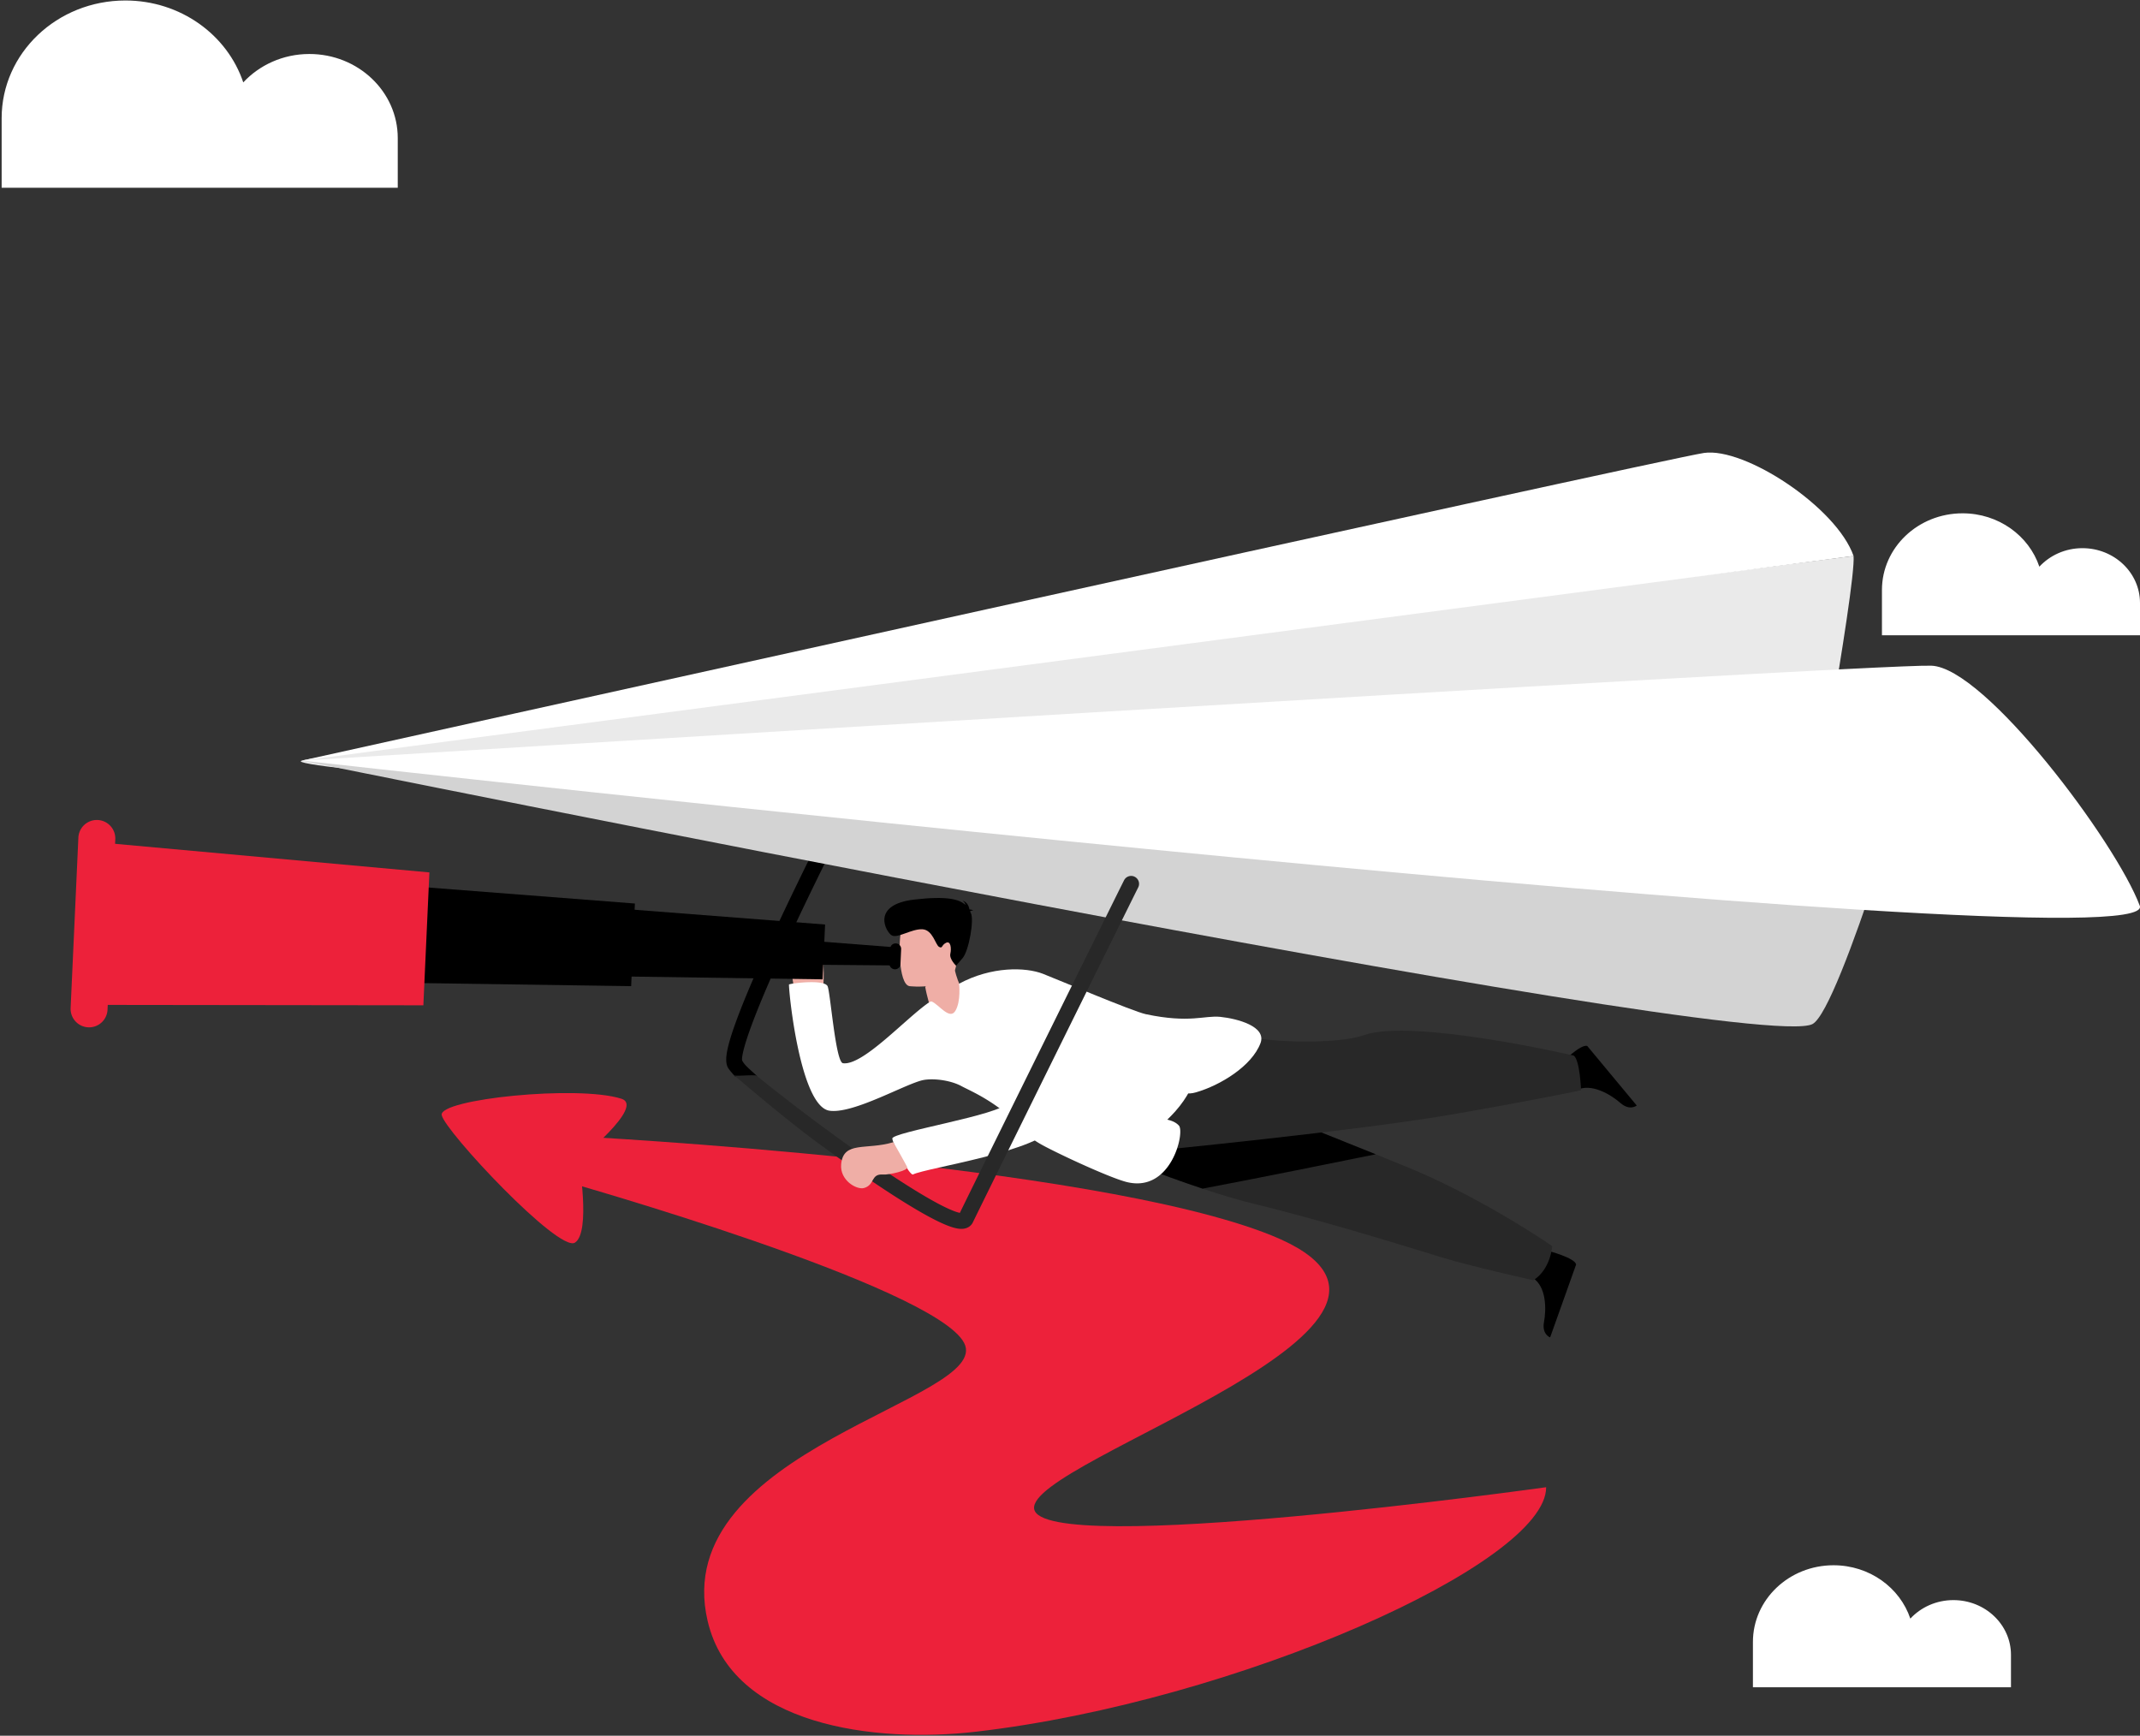
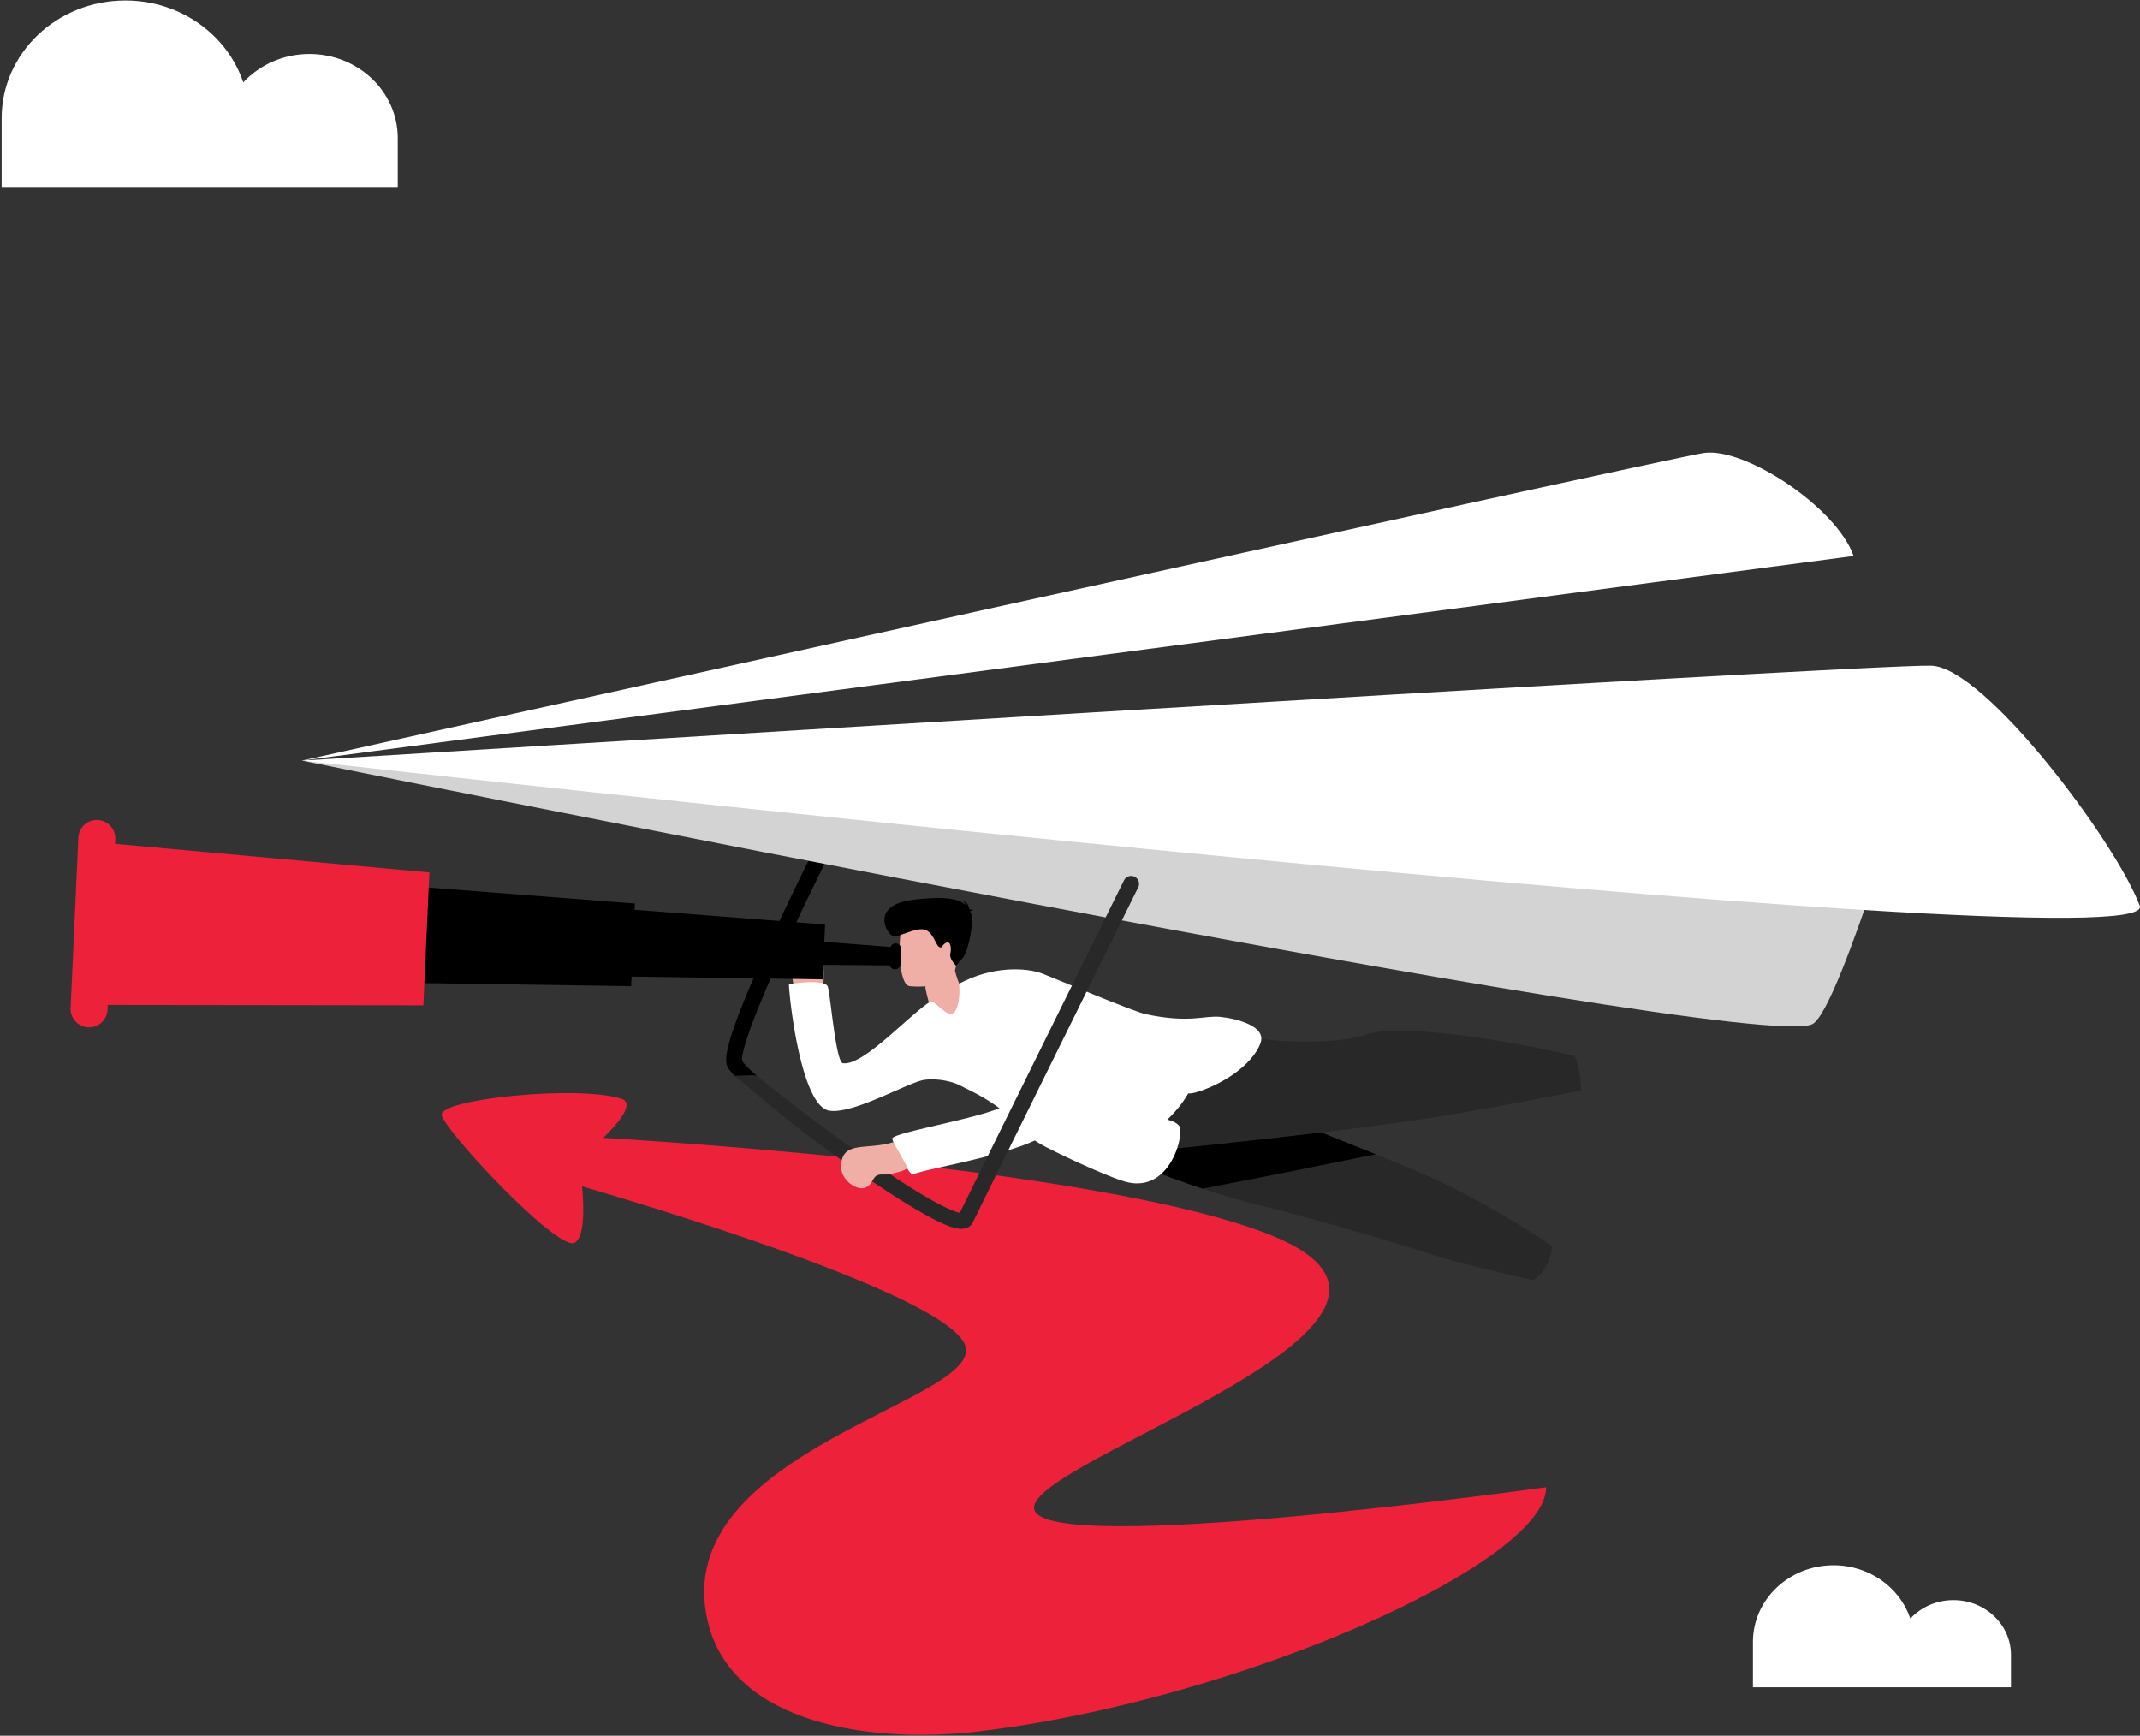
<svg xmlns="http://www.w3.org/2000/svg" width="651" height="528" viewBox="0 0 651 528">
  <rect x="0" y="0" width="651" height="528" fill="#333333" stroke="none" />
  <g>
    <g>
      <g>
        <path fill="#fff" d="M94.113 16.425c-8.011 0-15.184 3.353-20.11 8.642C69.159 10.617 54.938.15 38.142.15 17.352.15.5 16.18.5 35.956v21.158H121V42.001c0-14.125-12.038-25.576-26.887-25.576z" />
      </g>
      <g>
        <path fill="#fff" d="M594.234 486.753c-5.219 0-9.891 2.184-13.1 5.63-3.156-9.414-12.42-16.232-23.363-16.232-13.543 0-24.521 10.443-24.521 23.325v13.784h78.5v-9.846c0-9.202-7.842-16.661-17.516-16.661z" />
      </g>
      <g>
-         <path fill="#fff" d="M633.484 166.753c-5.219 0-9.891 2.184-13.1 5.63-3.156-9.414-12.42-16.232-23.363-16.232-13.543 0-24.521 10.443-24.521 23.325v13.784H651v-9.846c0-9.202-7.842-16.661-17.516-16.661z" />
-       </g>
+         </g>
      <g>
        <g transform="rotate(-14 306.145 411.03)">
          <g>
            <g>
              <path fill="#ed213a" d="M195.128 315.977s149.802 45.662 197.72 80.333c57.586 41.666-88.681 48.278-90.111 63.315-1.43 15.037 152.718 31.277 152.718 31.277-5.447 22.552-107.335 40.478-186.291 30.203-30.452-3.963-71.569-19.498-71.054-52.467.842-53.855 100.673-44.1 96.175-63.14-4.497-19.04-105.766-76.967-105.766-76.967z" />
            </g>
          </g>
          <g>
            <g>
              <path fill="#ed213a" d="M211.118 308.2c-11.885-7.363-53.999-13.335-54.273-8.414-.275 4.921 24.412 49.276 29.946 47.45 5.535-1.827 7.2-24.163 7.2-24.163s23.548-10.897 17.127-14.874z" />
            </g>
          </g>
        </g>
        <g>
          <g>
-             <path d="M470.773 380.45s8.446 2.196 8.685 4.23l-7.9 22.156s-2.56-.907-1.866-4.67c.693-3.762.825-10.757-3.444-13.46-4.269-2.705 4.525-8.256 4.525-8.256z" />
-           </g>
+             </g>
          <g>
            <path fill="#282828" d="M365.811 361.583c5.399 1.79 11.017 3.49 16.165 4.747 24.421 5.957 53.203 15.207 58.816 16.809 9.744 2.78 25.64 6.293 25.64 6.293s4.87-2.479 5.757-10.359c0 0-19.797-13.804-42.416-23.334-.37-.155-.745-.31-1.118-.465a1617.15 1617.15 0 0 0-10.138-4.14c-24.824-10.044-61.858-24.521-61.858-24.521l-16.39 25.507s12.086 5.003 25.542 9.463z" />
          </g>
          <g>
            <path d="M365.811 361.583c14.664-2.74 41.838-8.24 52.706-10.449-24.824-10.044-61.858-24.521-61.858-24.521l-16.39 25.507s12.086 5.003 25.542 9.463z" />
          </g>
          <g>
-             <path d="M474.8 323.528s6.196-6.15 8.069-5.32l15.035 18.089s-2.084 1.74-4.969-.774c-2.884-2.513-8.836-6.19-13.339-3.895-4.503 2.296-4.796-8.1-4.796-8.1z" />
-           </g>
+             </g>
          <g>
            <path fill="#282828" d="M348.926 350.253s64.953-6.301 94.315-11.498c29.361-5.197 37.72-7.11 37.72-7.11s-.315-9.049-2.192-10.526c0 0-49.081-11.424-63.876-6.22-8.36 2.941-30.056 2.189-36.982.06-6.925-2.129-25.368-1.815-25.368-1.815z" />
          </g>
          <g>
            <path fill="#efaea6" d="M296.686 306.603s-5.37 3.095-12.932 1.896c0 0-1.494-.38-.76-2.135-.46-1.416-.405-1.289-.67-2.342-.664-2.422-.867-3.82-.867-3.82l4.291-4.51 4.065-4.31c1.123 10.302 6.873 15.22 6.873 15.22z" />
          </g>
          <g>
            <path fill="#efaea6" d="M276.644 299.985s13.307 1.663 14.24-6.515c.935-8.177 3.282-13.47-5.175-14.878-8.458-1.408-10.468 1.531-11.454 4.187-.985 2.656-1.05 16.562 2.389 17.206z" />
          </g>
          <g>
            <path d="M295.086 277.263c.116-.143.388-.264 1.003-.321 0 0-.504-.29-1.164-.28-.16-.853-.675-2.352-2.163-2.665 0 0 .808.392.946 1.3-1.774-1.69-5.483-2.83-15.588-1.646-13.32 1.56-8.593 9.946-6.826 10.9 1.769.954 6.016-2.005 9.248-1.872 3.232.134 4.021 4.767 5.138 5.365 1.117.597.645-.516 2.098-1.24 1.454-.725 1.687 1.72 1.32 3.33s1.745 3.634 1.745 3.634l1.97-2.289c1.97-2.29 3.55-11.73 2.542-13.691-.089-.173-.178-.35-.269-.525z" />
          </g>
          <g>
            <path d="M225.739 322.52c.645 1.469 2.526 2.889 4.731 4.964-2.57.025-4.897.037-6.788.025-.836-.895-1.509-1.687-1.993-2.358-1.29-1.786-1.295-5.017 2.662-15.598 2.305-6.157 5.797-14.326 10.378-24.278 7.781-16.897 16.145-33.348 16.228-33.512a2.405 2.405 0 0 1 3.24-1.055 2.405 2.405 0 0 1 1.053 3.239c-.078.154-7.97 15.68-15.524 31.999-13.615 29.423-14.115 35.465-13.987 36.574z" />
          </g>
          <g>
            <g>
-               <path fill="#eaeaea" d="M563.864 169.125c.832 9.023-15.568 98.443-15.568 98.443s-471.209-32.18-456.46-36.198c14.747-4.018 472.028-62.245 472.028-62.245z" />
-             </g>
+               </g>
            <g>
              <path fill="#d3d3d3" d="M91.836 231.37s441.23 89.675 459.53 80.15c8.459-4.403 33.284-89.996 33.284-89.996z" />
            </g>
            <g>
              <path fill="#fff" d="M91.836 231.37s566.337 63.508 559.095 44.157c-7.242-19.35-47.06-72.493-63.414-73.025-19.095-.62-495.681 28.868-495.681 28.868z" />
            </g>
            <g>
              <path fill="#fff" d="M563.864 169.126c-5.141-14.785-33.106-33.179-45.534-31.334-12.429 1.845-426.494 93.578-426.494 93.578z" />
            </g>
          </g>
          <g>
            <path fill="#efaea6" d="M250.429 301.11c.035-2.574 1.03-12.43-2.6-13.66-3.63-1.23-7.714-.75-8.924 1.378-1.21 2.129.35 5.69 1.511 7.101 1.16 1.411 1.08 7.31 1.08 7.31z" />
          </g>
          <g>
            <path fill="#fff" d="M290.65 307.466c-1.734 2.962-5.02-1.857-7.152-2.776-1.268-.547-2.27 3.688-4.083 5.87-.43.518 15.146 17.888 14.871 19.163-.72 3.348 49.275 21.055 49.275 21.055s9.483-7.645 14.025-12.771c7.516-8.482 7.652-16.842 5.308-17.039-39.675-3.333-71.131-21.701-71.131-21.701s.622 5.237-1.113 8.2z" />
          </g>
          <g>
            <path fill="#fff" d="M317.245 296.22c4.124 1.595 27.386 11.467 31.358 12.305 13.364 2.821 17.797.308 22.618.804 5.12.526 14.154 2.89 12.227 8-2.633 6.981-12.194 12.813-19.625 14.963-5.292 1.53-6.09-2.542-10.998-3.8-4.972-1.276-15.615 2.155-24.507-3.25-11.137-6.773-33.739-21.026-36.617-25.968 9.965-5.394 20.332-5.07 25.544-3.054z" />
          </g>
          <g>
            <path fill="#fff" d="M240.01 299.499c-.039 2.787 3.487 37.111 12.338 38.38 7.427 1.063 23.82-8.616 28.816-9.38 3.44-.523 8.296.253 11.341 1.911 3.046 1.659 11.494 4.94 20.171 14.558a30.656 30.656 0 0 1 .719.817c.18.196.407.402.681.619.306.243.67.503 1.083.773.215.139.442.284.681.429.736.446 1.584.916 2.517 1.396 6.684 3.461 19.877 9.445 24.381 10.569 13.552 3.378 17.747-15.108 15.901-17.16-4.785-5.321-22.537 1.324-37.066-5.223-.453-.2-.895-.413-1.334-.642a25.487 25.487 0 0 1-5.987-4.215c-8.139-7.736-17.107-6.354-24.385-16.588 0 0-6.29-11.495-7.46-10.672-7.216 5.071-20.001 19.19-25.974 18.359-2.283-.32-3.861-22.04-4.703-23.482-1.253-2.162-11.716-.733-11.72-.45z" />
          </g>
          <g>
            <path fill="#fff" d="M295.5 303.657c3.45 8.94 12.808 28.2 10.944 31.861-1.847 3.627-35.23 8.878-35 10.84.232 1.962 5.32 11.403 6.304 10.908 4.04-2.032 39.135-7.064 43.136-14.922 2.937-5.768-8.077-39.427-9.28-42.411-1.204-2.984-18.442-2.33-16.105 3.724z" />
          </g>
          <g>
            <path fill="#282828" d="M346.245 269.96c-.84 1.649-16.88 34.086-30.689 62.064l-4.778 9.682c-7.346 14.89-13.33 27.043-14.837 30.152-.525 1.078-1.564 1.776-2.867 1.93-.045.005-.09.01-.136.013-1.95.172-5.698-.566-17.468-7.834-7.338-4.532-16.528-10.836-26.577-18.223-8.973-6.597-17.656-14.001-25.493-20.547 2.548.112 3.9-.186 6.634-.06 6.325 5.117 14.1 11.125 21.783 16.772 9.96 7.324 19.045 13.551 26.271 18.008 9.162 5.653 12.703 6.813 13.906 7.037 2.035-4.176 7.946-16.174 15.025-30.522l4.762-9.652c13.696-27.742 29.34-59.379 30.17-61.006a2.405 2.405 0 0 1 3.239-1.055 2.408 2.408 0 0 1 1.055 3.241z" />
          </g>
          <g>
            <path fill="#efaea6" d="M271.764 347.457c-8.232 2.483-15.21-.484-15.881 6.698-.455 4.867 4.706 7.893 7.006 7.226 3.297-.956 1.945-4.396 5.77-4.088 1.697.137 7.814-1.203 7.308-2.28-.506-1.077-4.203-7.556-4.203-7.556z" />
          </g>
          <g>
            <g>
              <path d="M235.429 293.36l36.637.327.25-5.512-36.523-2.83z" />
            </g>
            <g>
              <path d="M91.955 298.537l100.043 1.447 1.141-25.134-99.759-7.73z" />
            </g>
            <g>
              <path d="M183.86 296.955l66.38.96.758-16.677-66.192-5.129z" />
            </g>
            <g>
              <path fill="#ed213a" d="M28.28 305.688l100.51.124 1.836-40.423-100.103-9.108z" />
            </g>
            <g>
              <path fill="#ed213a" d="M26.845 312.51a5.622 5.622 0 0 1-5.36-5.868l2.361-51.927a5.621 5.621 0 0 1 11.229.51l-2.362 51.926a5.62 5.62 0 0 1-5.868 5.36z" />
            </g>
            <g>
              <path d="M272.18 294.863a1.672 1.672 0 0 0 1.746-1.594l.204-4.51a1.672 1.672 0 1 0-3.34-.152l-.204 4.51a1.672 1.672 0 0 0 1.594 1.746z" />
            </g>
          </g>
        </g>
      </g>
    </g>
  </g>
</svg>